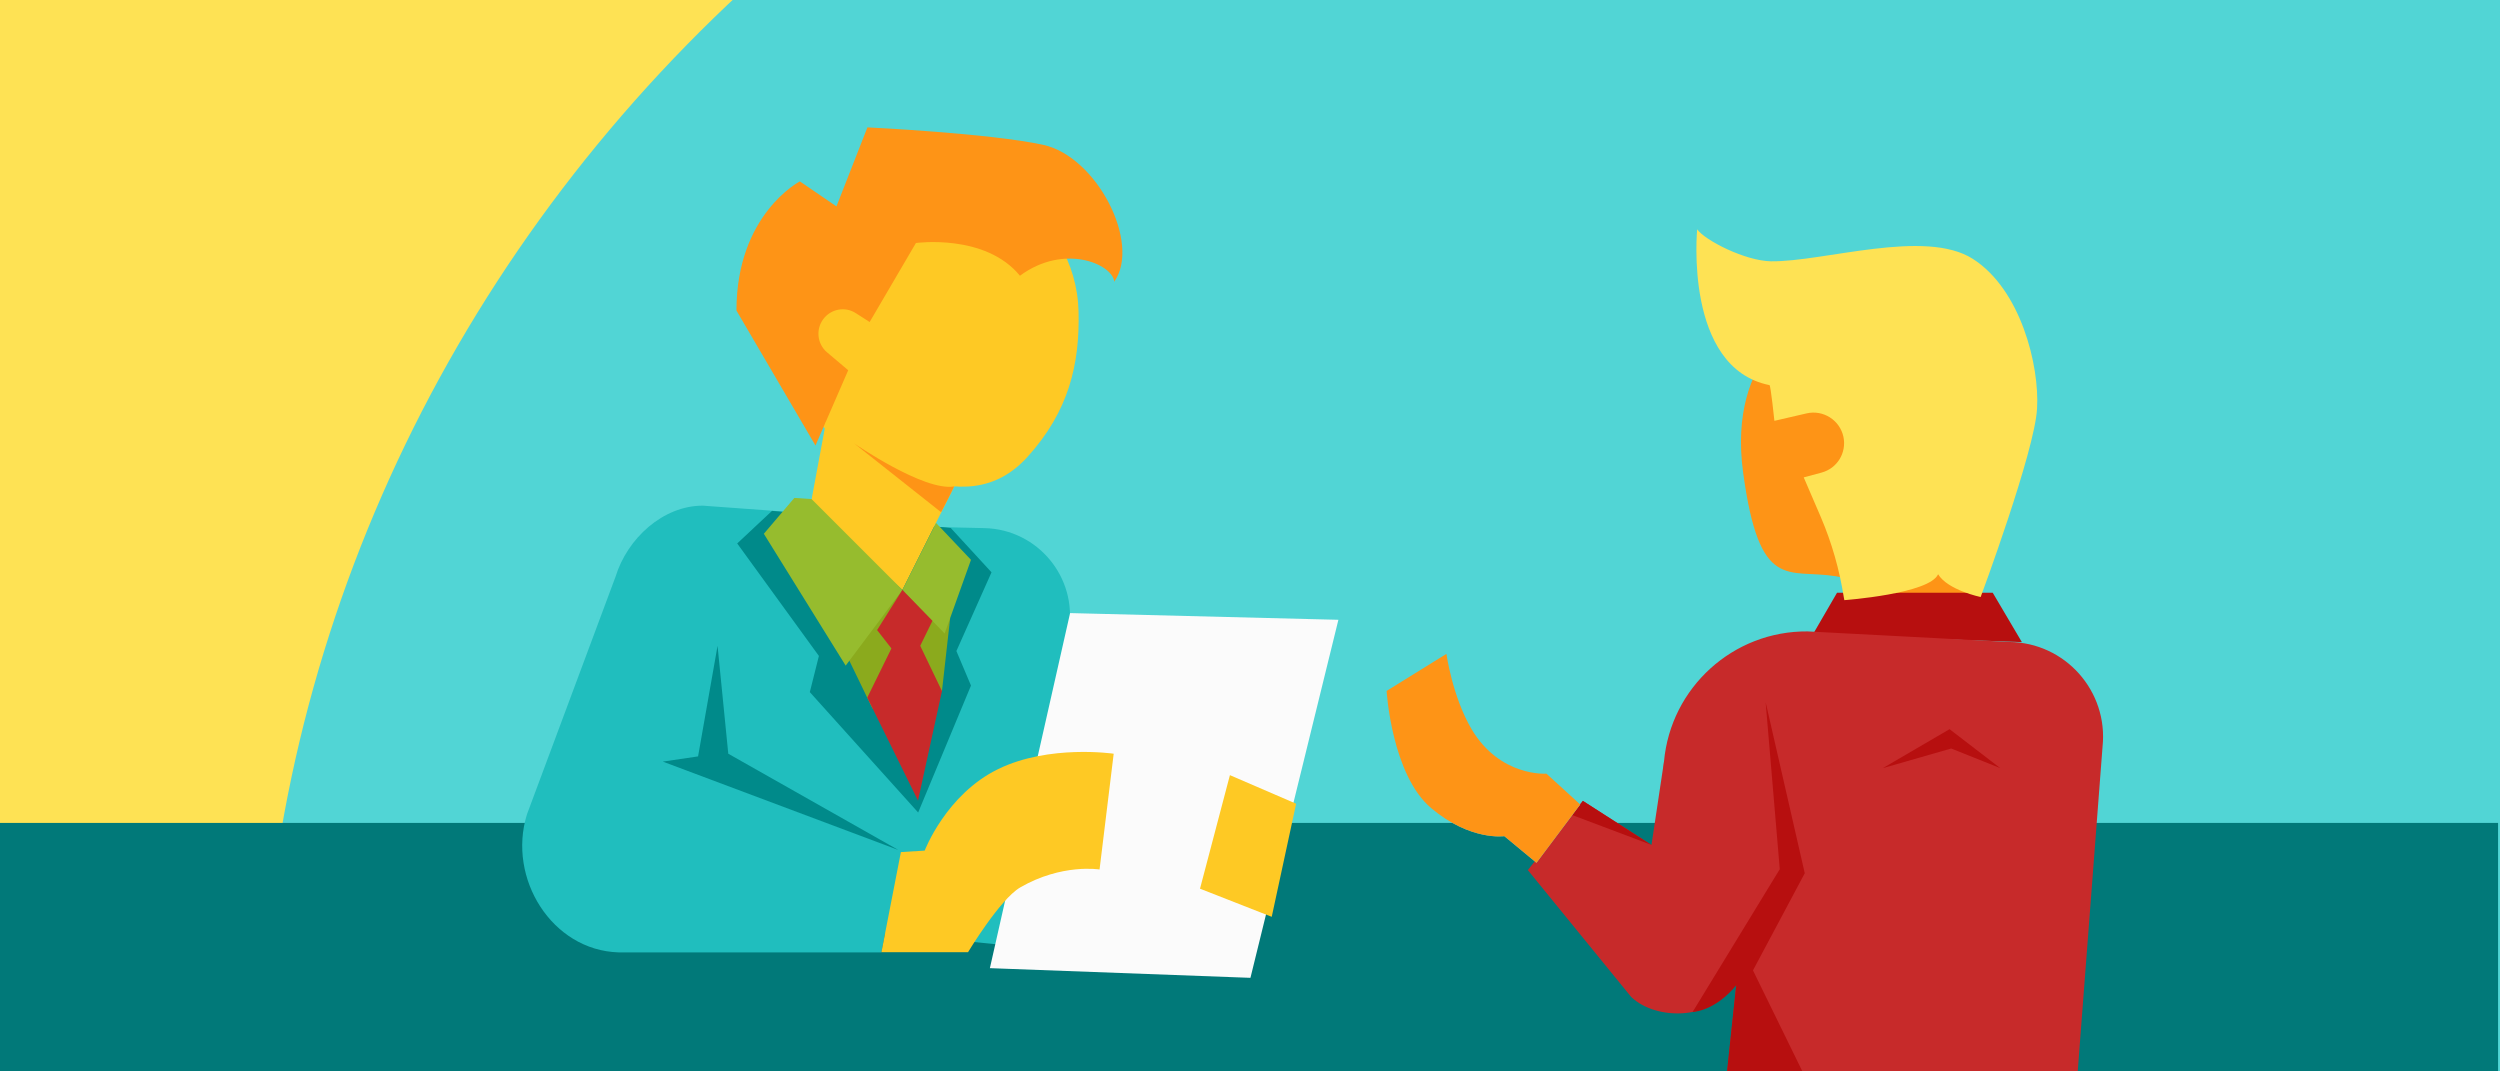
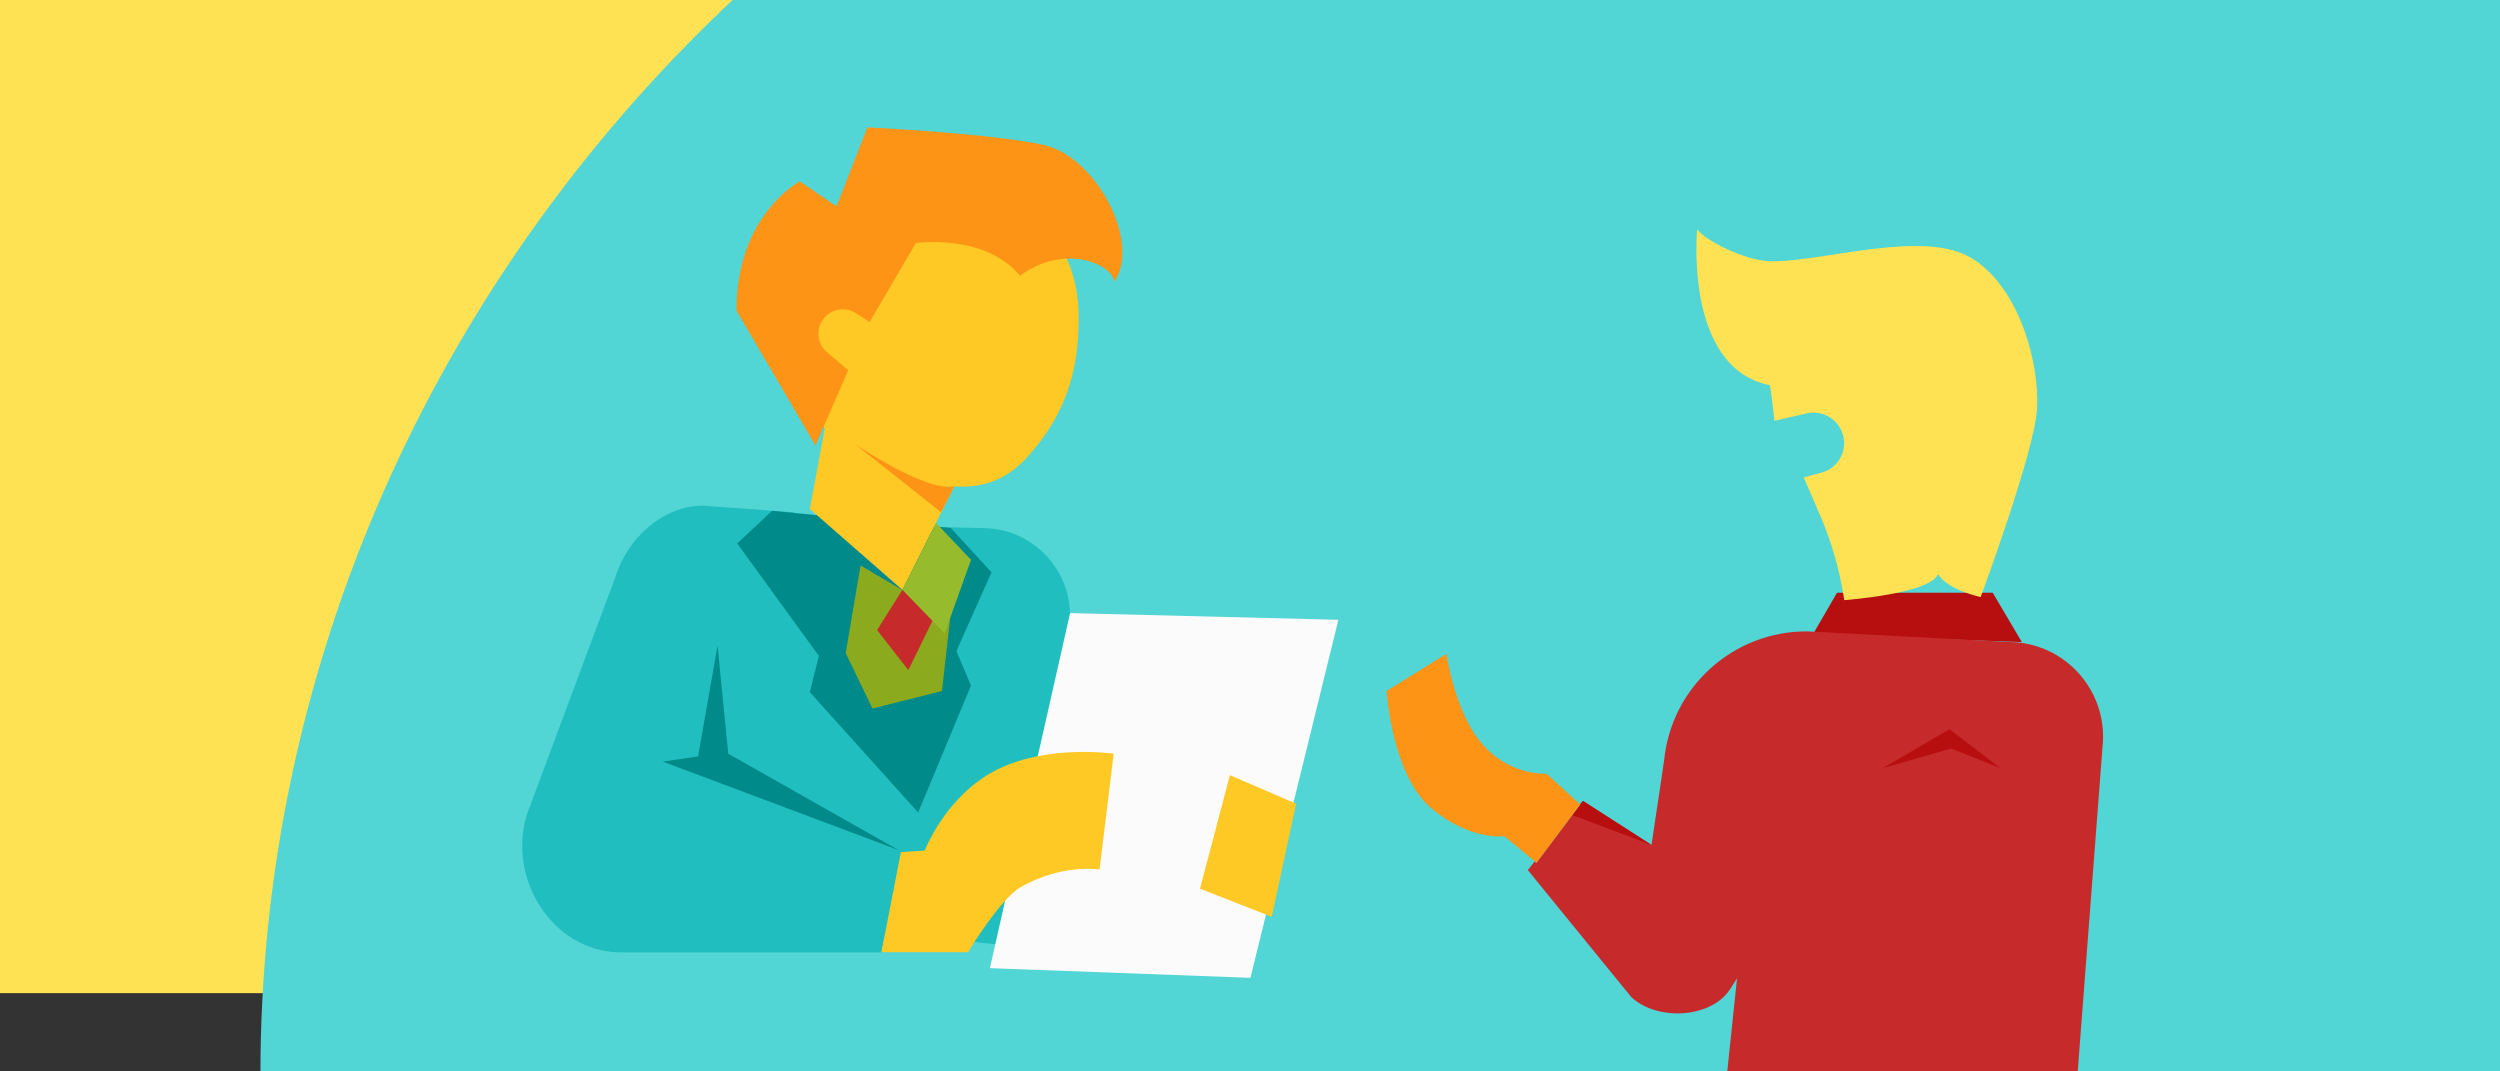
<svg xmlns="http://www.w3.org/2000/svg" version="1.1" id="Layer_1" x="0px" y="0px" viewBox="0 0 1680 720" style="enable-background:new 0 0 1680 720;" xml:space="preserve">
  <rect x="0" y="0" width="1680" height="720" fill="#333333" stroke="none" />
  <style type="text/css">
	.st0{fill:#FEE254;}
	.st1{fill:#51D5D5;}
	.st2{fill:#017979;}
	.st3{fill:#20BEBE;}
	.st4{fill:#FEC924;}
	.st5{fill:#FE9416;}
	.st6{fill:#008A8A;}
	.st7{fill:#8BAA1D;}
	.st8{fill:#96BC2E;}
	.st9{fill:#C72A2A;}
	.st10{fill:#FBFBFB;}
	.st11{fill:#B70F0F;}
</style>
  <rect y="-1" class="st0" width="1678.7" height="668.4" />
  <path class="st1" d="M1247.2-294.8c-284.3,0-557,107.2-758,297.7C288.2,193.6,175,452.2,175,721.7h1072.1H1680V-294.8H1247.2z" />
-   <rect y="553" class="st2" width="1678.7" height="168.7" />
  <g>
    <path class="st3" d="M631.5,354.2l30.1,0.7c35.7,0.8,62.6,33.2,56.6,68.5l-35.7,212.5l-269.3-27.5l112.2-264L631.5,354.2z" />
    <path class="st4" d="M591,126.9c61-29.1,132.2,15,133.8,82.6c0.8,35.2-6.5,66.8-34.3,97.5c-20.8,23-46.9,24.6-79,13   c-26-9.3-60.6-28.7-63.4-41.4c-6.5-28.5-19.5-120.6,40.1-150.5C589.2,127.9,590.2,127.3,591,126.9z" />
    <path class="st5" d="M494.9,208.7l53.1,90.7l22-50.6l-14.3-12.1c-6.5-5.5-7.6-15.3-2.5-22.2l0,0c5.1-6.9,14.7-8.8,22-4l9.2,5.9   l31.1-53.1c0,0,46.6-6.5,69.9,22c29.8-22,62.2-7.8,63.4,4c18.1-25.9-11.7-84.2-47.9-92s-118-11.7-118-11.7l-20.8,53.1l-24.6-16.8   C537.7,121.8,494.9,143.8,494.9,208.7z" />
    <path class="st3" d="M533.9,344.3l-61.6-4.5c-26.8,0-50.7,22-58.6,47.6l-59.6,159.9c-13.3,42.8,16.7,91.3,61.5,92.7h176.7   l13.1-67.4l-127.8-41.3L533.9,344.3z" />
    <polygon class="st6" points="518.8,343.3 495.4,365.2 550.3,440.8 544.2,465.1 617,546 652.5,460.7 642.7,437.5 666.3,384.6    638.9,354.8  " />
    <polygon class="st4" points="555.1,283.3 544.2,342 606.4,396.4 642.7,324  " />
    <path class="st5" d="M641.1,326.9c-20.3,3.4-67.2-29-67.2-29l58.5,46.3C632.5,344.3,641.4,326.9,641.1,326.9z" />
    <polygon class="st7" points="568.3,438.9 586.3,476.1 633,464.4 638.5,415.4 578.3,380  " />
-     <polygon class="st8" points="545.4,335.4 533.8,334.6 513.3,358.7 568.3,447.3 606.4,396.4  " />
    <polygon class="st8" points="629,351.4 652.5,376.2 634.8,425.7 606.4,396.4  " />
    <polygon class="st9" points="606.4,396.4 589.4,423.4 610.4,450.3 626.6,417.2  " />
-     <polygon class="st9" points="599.1,435.6 582.8,468.8 616.9,538 633,464.4 618.4,434  " />
    <polygon class="st6" points="482.2,434 469.1,508.3 445.4,511.8 603.7,571.2 489.4,506.5  " />
    <polygon class="st10" points="719.1,412 665.2,650.6 840.3,657.1 899.4,416.5  " />
    <path class="st4" d="M605.4,572.6l16-1c0,0,14.3-37.7,49.4-54.8c34.3-16.7,77.6-10.3,77.6-10.3l-9.5,77.8c0,0-25.3-4.2-53.4,12.1   c-13.7,8.1-35,43.5-35,43.5h-58.2L605.4,572.6z" />
    <polygon class="st4" points="826.5,520.9 806.4,597.2 854.6,616.1 871,540.1  " />
  </g>
  <g>
-     <path class="st5" d="M1215.1,213.5c0,0-54.7,23.7-43.7,104.2s29.9,64.4,62,69.5c32.1,5.1,20.8,23,20.8,23h70.6l4.6-59.8   C1329.6,350.5,1351.5,194,1215.1,213.5z" />
    <polygon class="st11" points="1234.5,398.3 1218.2,426.4 1358.7,431.5 1339.1,398.3  " />
    <path class="st0" d="M1140.5,154.1c0,0-9.1,93.1,48.6,104.7c0.8,0,3.3,24,3.3,24l21.6-5c11.2-2.6,22.4,4.5,24.8,15.8l0,0   c2.2,10.7-4.2,21.2-14.8,24l-11.9,3.2l11.5,26.7c7.4,17.3,12.5,35.3,15.4,53.7l0.4,2.1c0,0,57.2-4.2,63-17.4   c6.5,10.7,28.6,15.3,28.6,15.3s36.4-97.9,37.9-126.7c1.7-28.8-10.9-79.9-43.1-100.5s-100.1,2-135.7,1.6   C1172.7,175.3,1145.7,161.5,1140.5,154.1z" />
    <path class="st9" d="M1114.9,569.8l3.3-58c4.5-49.8,46.5-87.9,96.5-87.5l135.4,7.1c37.7,0.3,66.8,33.1,62.8,70.5l-16.9,221   l-235.6,0.1l19.2-182.7L1114.9,569.8z" />
    <path class="st9" d="M1063.7,538.2l46.1,29.6l8.4-56l152.3-14.5l-108.4,168.2c-13.4,19.1-48.9,20.5-65.9,4.5l-69.5-85.3   L1063.7,538.2z" />
    <polygon class="st11" points="1056.2,547.6 1063.7,538.2 1109.8,567.8  " />
-     <path class="st11" d="M1137.4,680.1l58.6-96l-9.5-112.3l26.3,115l-34.8,65.3l34.8,71.1h-52.6l6.5-61.1   C1166.8,662,1154.6,678.3,1137.4,680.1z" />
    <polygon class="st11" points="1265.2,516.2 1310.1,490 1344.2,516.2 1311.2,503  " />
    <path class="st1" d="M1032.5,579.8l-21.6-17.9c0,0-22.7,3.4-49.1-18.8c-26.6-22.4-30-78.8-30-78.8l40.2-24.9c0,0,4,28.7,16.9,50.6   c19.2,32.3,50.3,29.9,50.3,29.9l22.7,20.7L1032.5,579.8z" />
    <path class="st5" d="M1032.5,579.8l-21.6-17.9c0,0-22.7,3.4-49.1-18.8c-26.6-22.4-30-78.8-30-78.8l40.2-24.9c0,0,4,28.7,16.9,50.6   c19.2,32.3,50.3,29.9,50.3,29.9l22.7,20.7L1032.5,579.8z" />
  </g>
</svg>